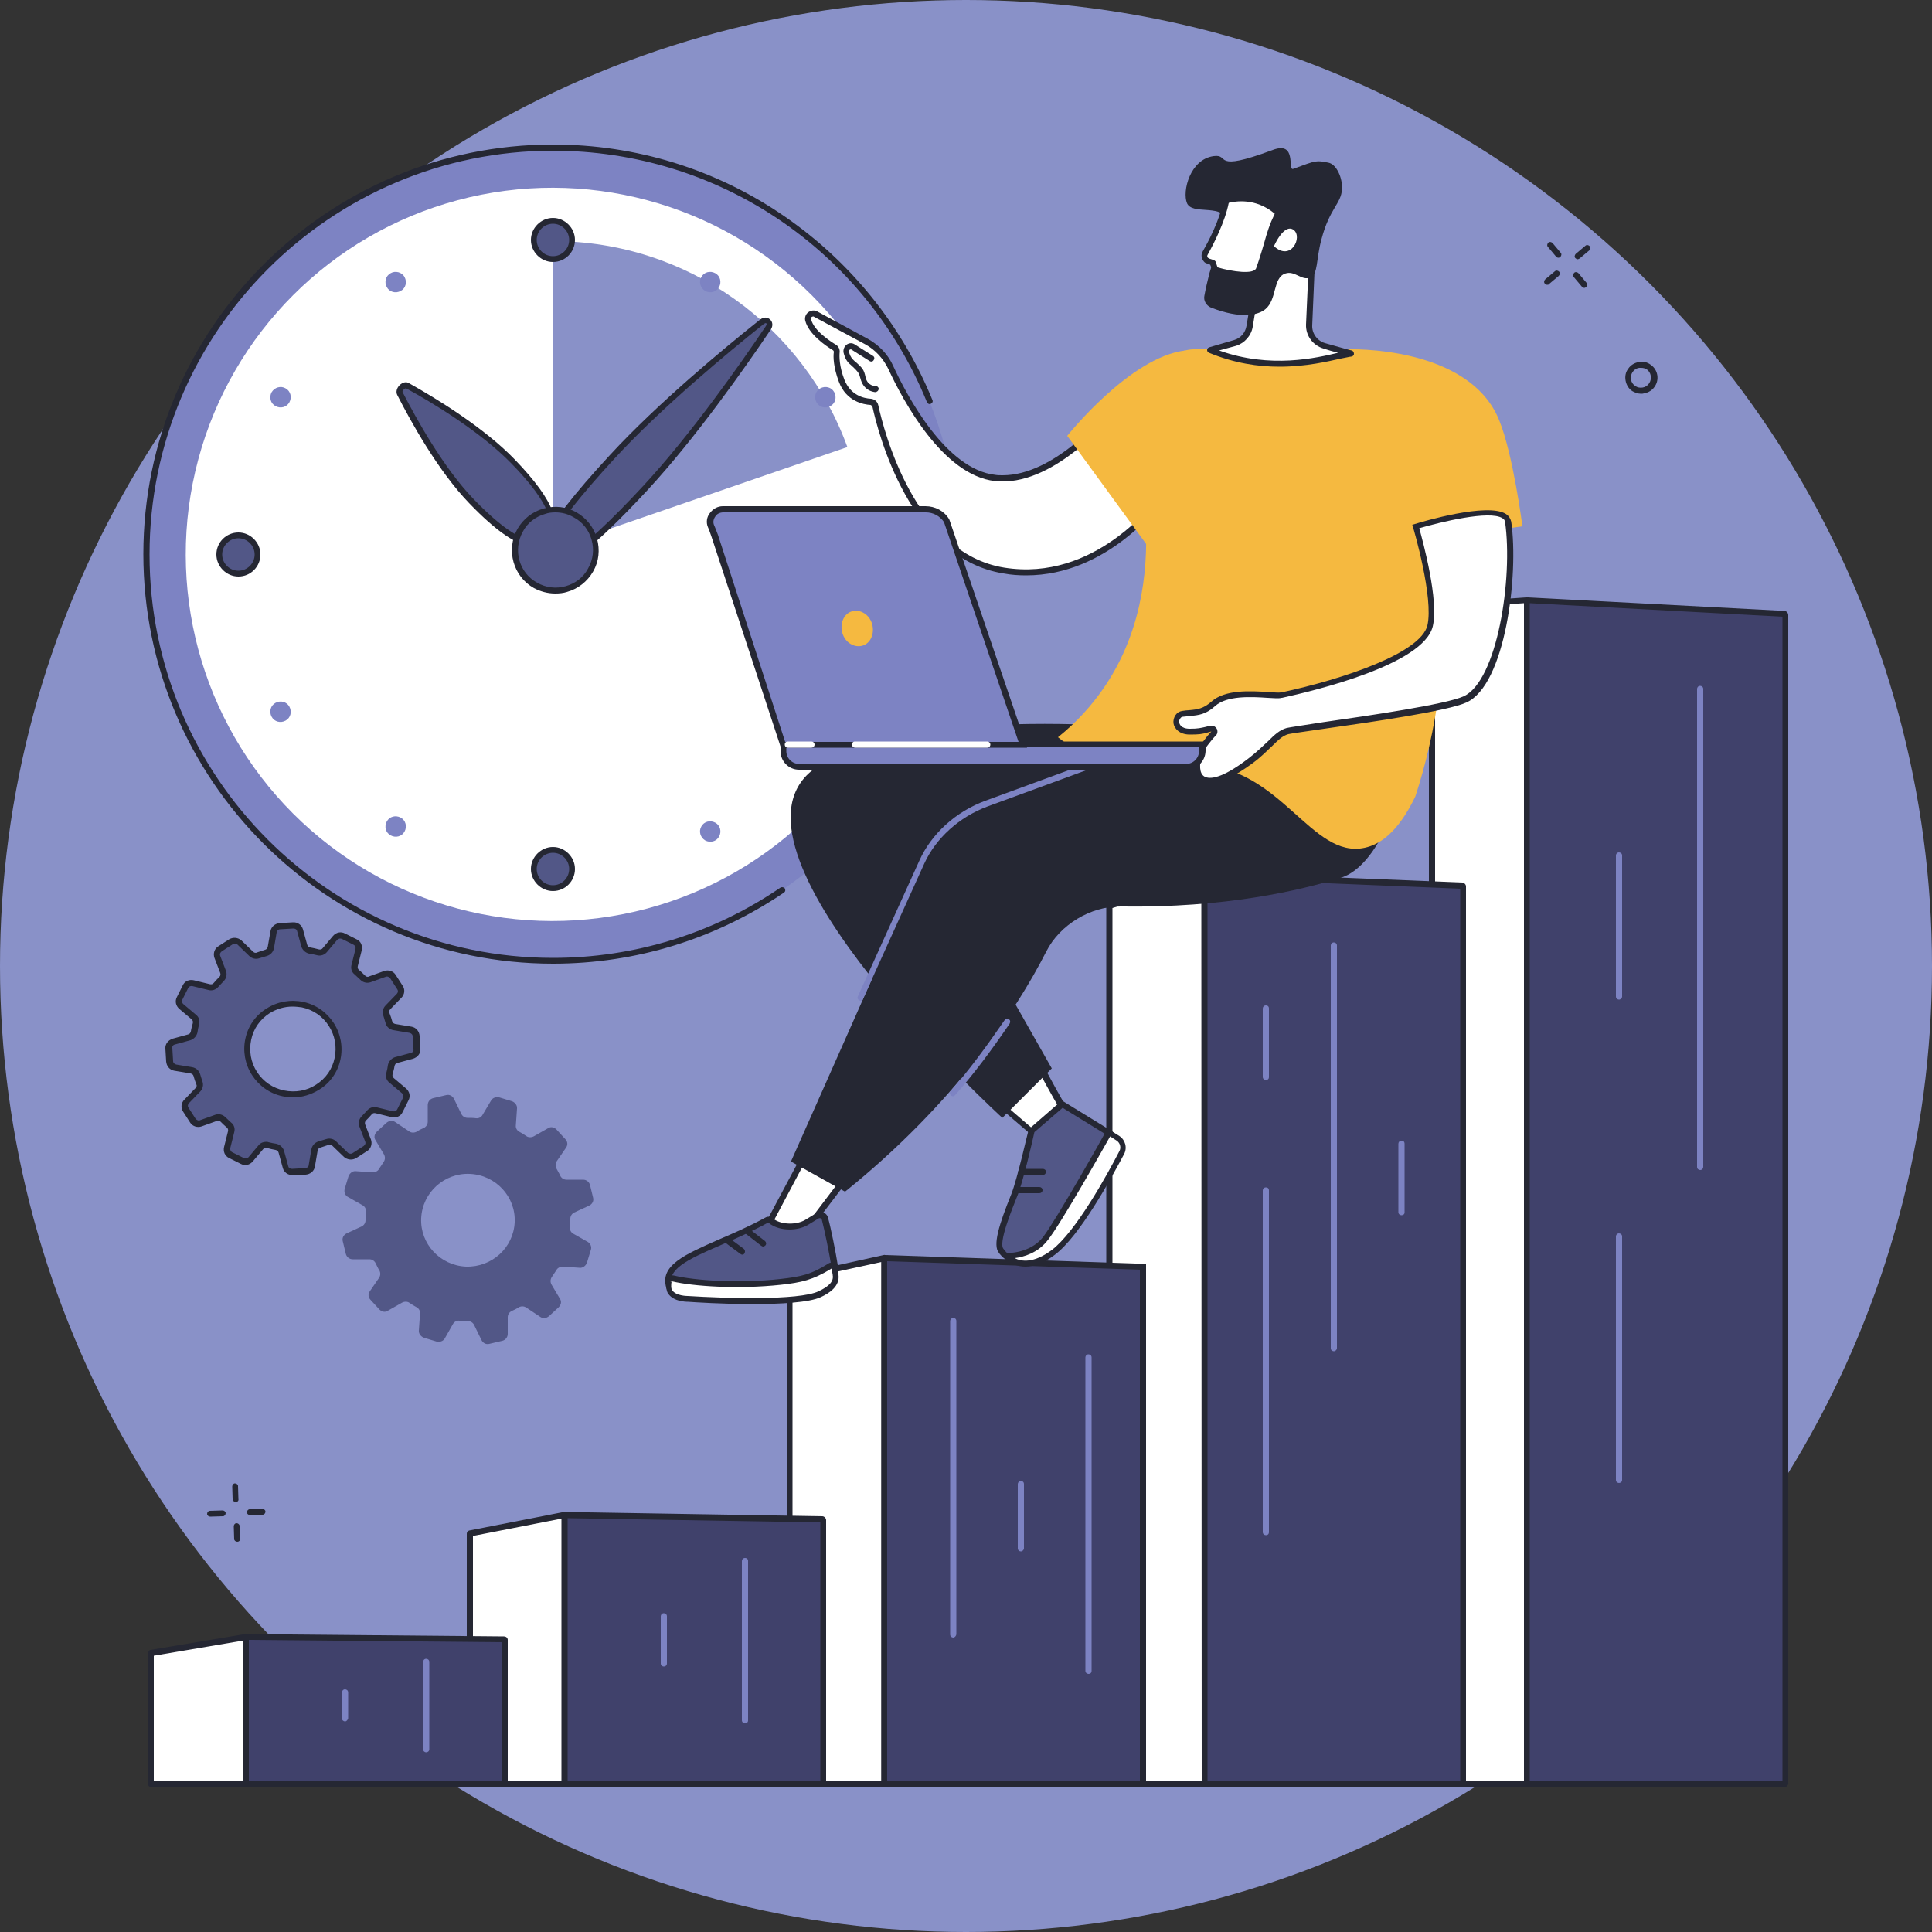
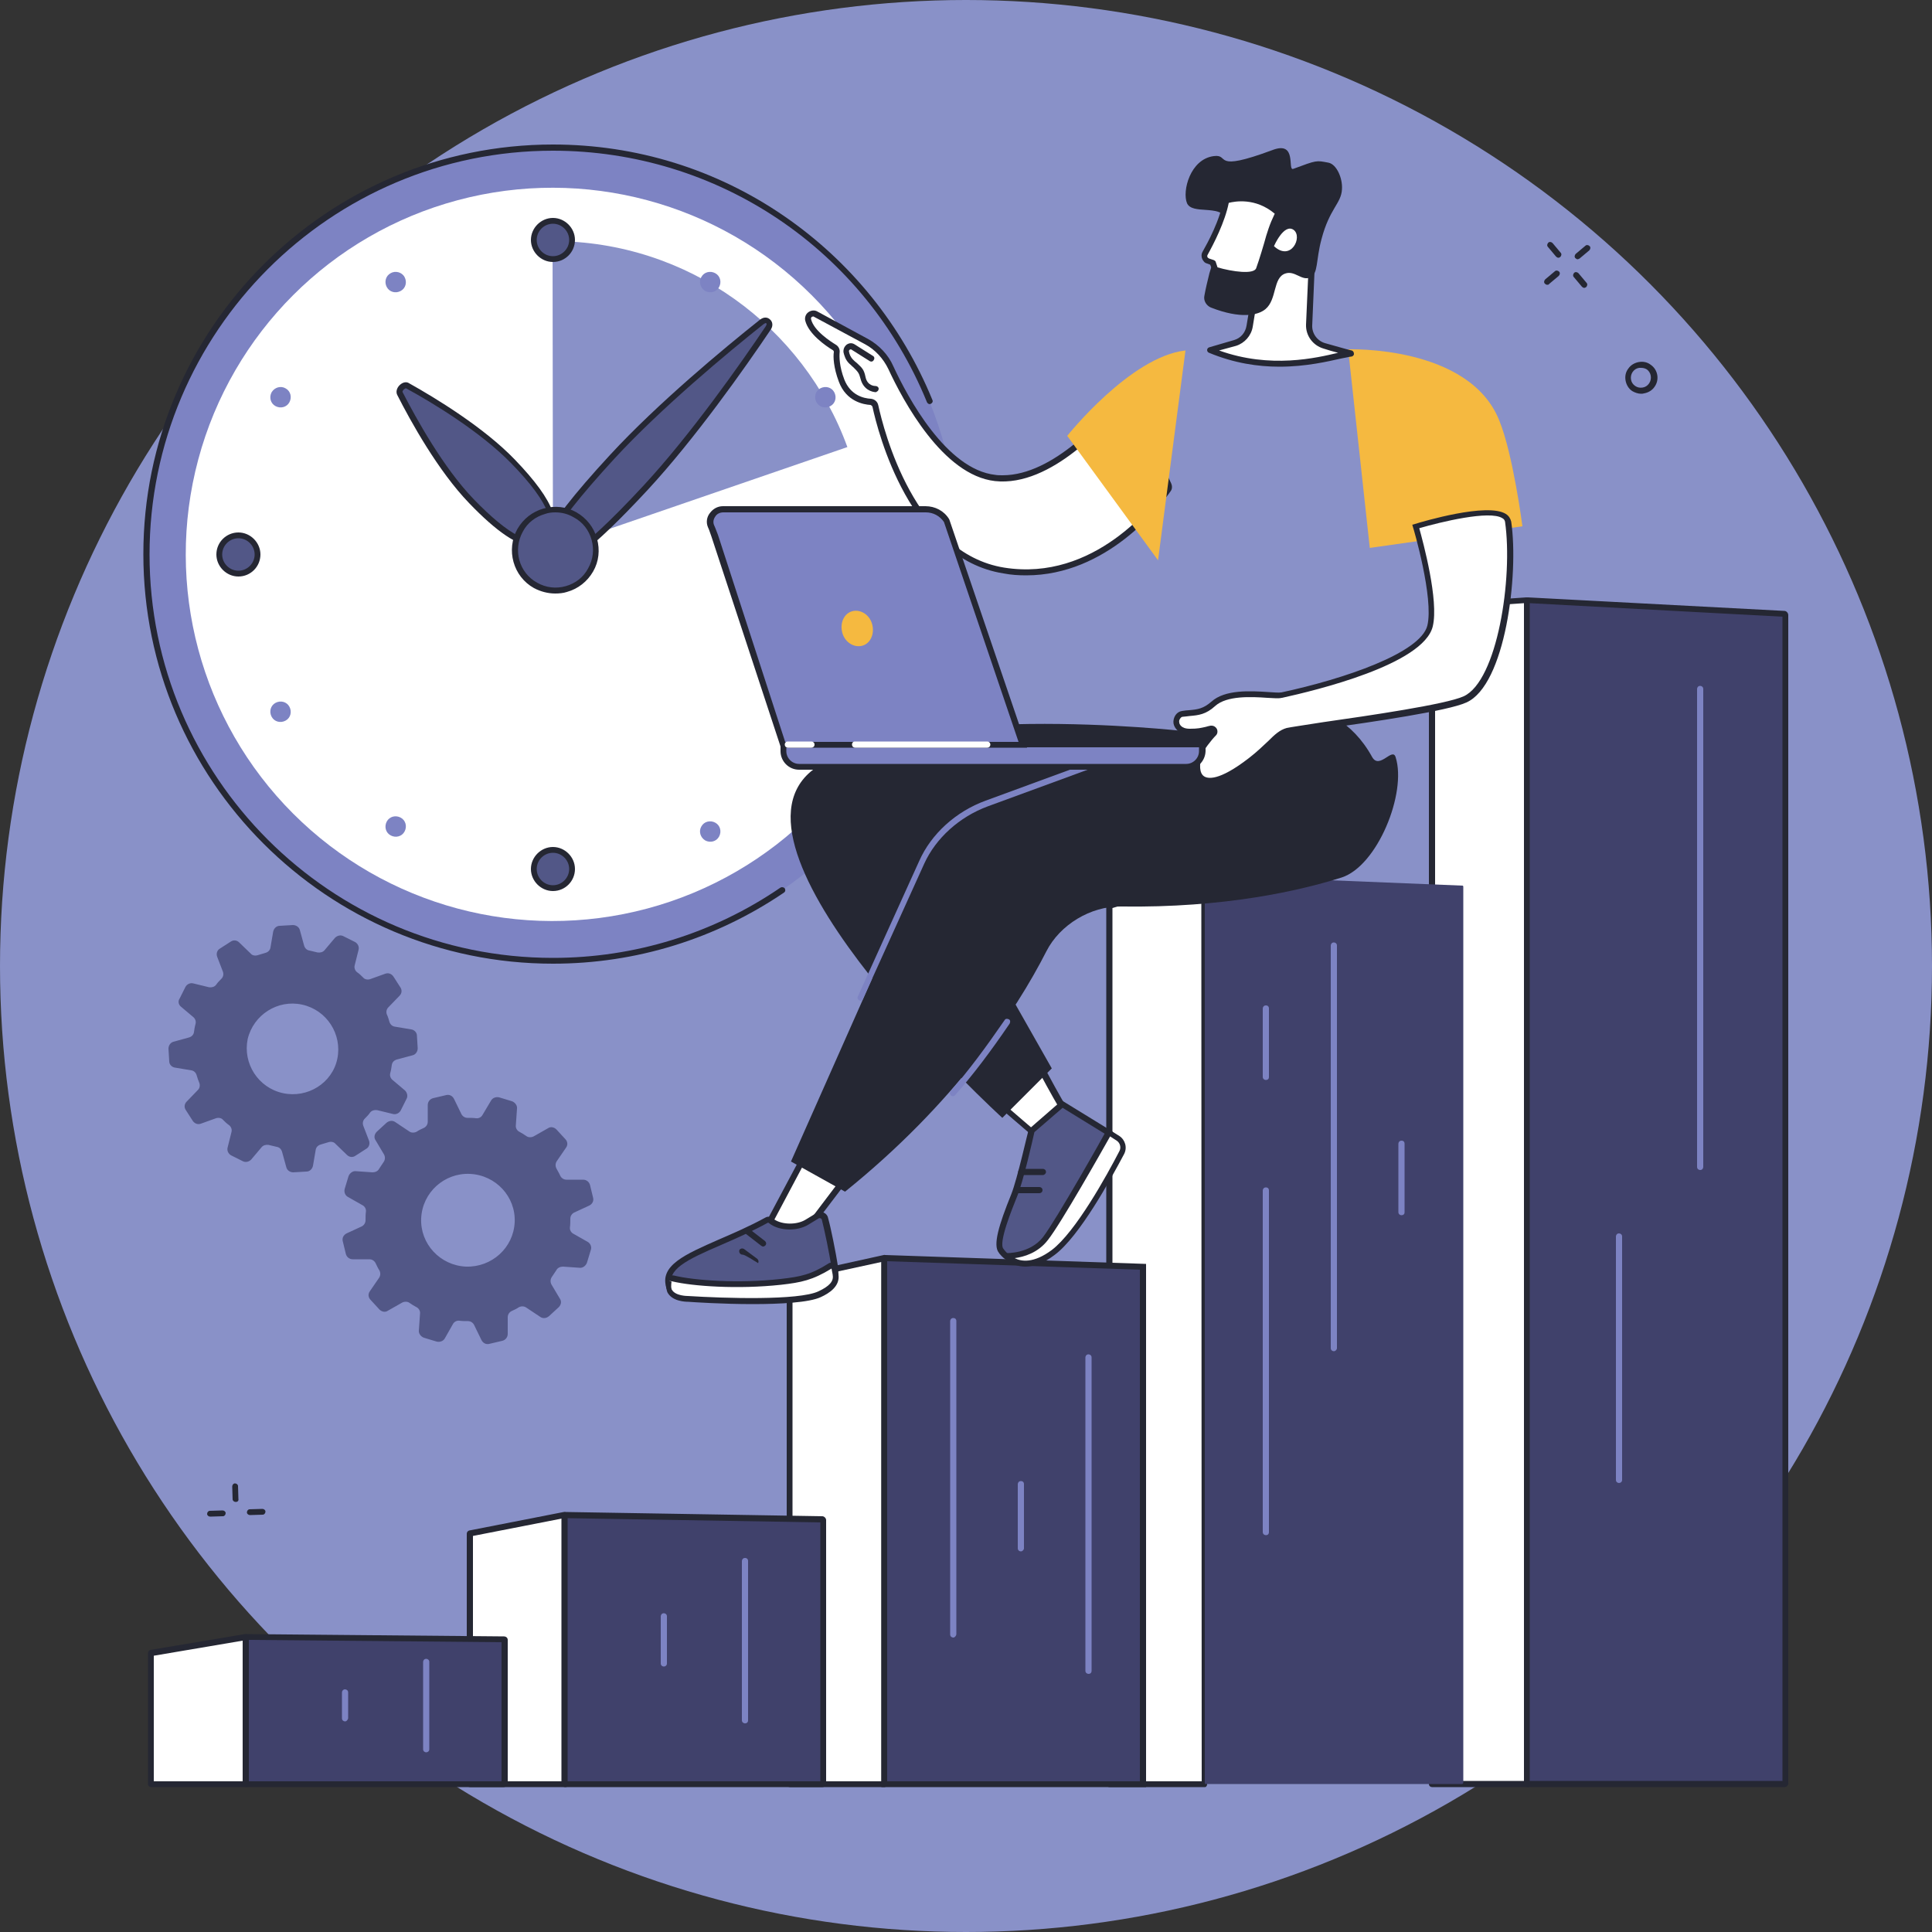
<svg xmlns="http://www.w3.org/2000/svg" version="1.1" x="0px" y="0px" viewBox="0 0 500 500" style="enable-background:new 0 0 500 500;" xml:space="preserve">
  <rect x="0" y="0" width="500" height="500" fill="#333333" stroke="none" />
  <style type="text/css">
	.st0{display:none;}
	.st1{display:inline;fill:#2E2B58;}
	.st2{fill:#8991C8;}
	.st3{fill:#7D83C3;}
	.st4{fill:#252733;}
	.st5{fill:#FFFFFF;}
	.st6{fill:#525787;}
	.st7{fill:#40416B;}
	.st8{fill:#F5B940;}
</style>
  <g id="Layer_2" class="st0">
    <rect class="st1" width="500" height="500" />
  </g>
  <g id="Layer_1">
    <g>
      <circle class="st2" cx="250" cy="250" r="250" />
    </g>
  </g>
  <g id="Layer_3">
    <g>
      <g>
        <ellipse transform="matrix(0.707 -0.707 0.707 0.707 -59.531 143.207)" class="st3" cx="143.1" cy="143.5" rx="105.2" ry="105.2" />
        <path class="st4" d="M143.1,249.4c-58.4,0-106-47.5-106-106c0-58.4,47.5-106,106-106c21.5,0,42.2,6.4,59.8,18.5     c17.2,11.8,30.5,28.3,38.4,47.6c0.2,0.4,0,0.8-0.4,1c-0.4,0.2-0.8,0-1-0.4C223.8,64.6,185.8,39,143.1,39     C85.5,39,38.7,85.9,38.7,143.5s46.8,104.4,104.4,104.4c21.1,0,41.5-6.3,58.9-18.2c0.4-0.2,0.8-0.1,1.1,0.2     c0.2,0.4,0.2,0.8-0.2,1.1C185.2,243,164.6,249.4,143.1,249.4z" />
        <ellipse transform="matrix(0.707 -0.707 0.707 0.707 -59.595 143.121)" class="st5" cx="143" cy="143.5" rx="94.9" ry="94.9" />
        <path class="st4" d="M218.4,195c-0.1,0-0.3,0-0.4-0.1c-0.4-0.2-0.4-0.7-0.2-1.1c2.7-4,5.1-8.3,7.2-12.7c0.2-0.4,0.6-0.6,1-0.4     c0.4,0.2,0.6,0.6,0.4,1c-2.1,4.5-4.5,8.8-7.3,12.9C218.9,194.9,218.7,195,218.4,195z" />
        <path class="st2" d="M219.3,115.7c-11.3-31.1-41.2-53.3-76.2-53.3c0,0-0.1,0-0.1,0l0.1,79.5L219.3,115.7z" />
        <g>
          <g>
            <ellipse transform="matrix(0.23 -0.973 0.973 0.23 49.815 187.08)" class="st6" cx="143.1" cy="62.1" rx="4.9" ry="4.9" />
            <path class="st4" d="M143.1,67.8c-3.1,0-5.7-2.6-5.7-5.7c0-3.1,2.6-5.7,5.7-5.7s5.7,2.6,5.7,5.7       C148.8,65.2,146.3,67.8,143.1,67.8z M143.1,57.9c-2.3,0-4.2,1.9-4.2,4.2c0,2.3,1.9,4.2,4.2,4.2c2.3,0,4.2-1.9,4.2-4.2       C147.3,59.8,145.4,57.9,143.1,57.9z" />
          </g>
          <g>
            <circle class="st6" cx="143.1" cy="224.9" r="4.9" />
            <path class="st4" d="M143.1,230.6c-3.1,0-5.7-2.6-5.7-5.7c0-3.1,2.6-5.7,5.7-5.7s5.7,2.6,5.7,5.7       C148.8,228,146.3,230.6,143.1,230.6z M143.1,220.7c-2.3,0-4.2,1.9-4.2,4.2c0,2.3,1.9,4.2,4.2,4.2c2.3,0,4.2-1.9,4.2-4.2       C147.3,222.6,145.4,220.7,143.1,220.7z" />
          </g>
          <g>
            <ellipse transform="matrix(0.16 -0.987 0.987 0.16 -89.79 181.392)" class="st6" cx="61.7" cy="143.5" rx="4.9" ry="4.9" />
            <path class="st4" d="M61.7,149.2c-3.1,0-5.7-2.6-5.7-5.7c0-3.2,2.6-5.7,5.7-5.7c3.1,0,5.7,2.6,5.7,5.7       C67.4,146.6,64.9,149.2,61.7,149.2z M61.7,139.3c-2.3,0-4.2,1.9-4.2,4.2c0,2.3,1.9,4.2,4.2,4.2c2.3,0,4.2-1.9,4.2-4.2       C65.9,141.2,64,139.3,61.7,139.3z" />
          </g>
          <g>
            <ellipse transform="matrix(0.16 -0.987 0.987 0.16 46.925 342.081)" class="st6" cx="224.5" cy="143.5" rx="4.9" ry="4.9" />
            <path class="st4" d="M224.5,149.2c-3.1,0-5.7-2.6-5.7-5.7c0-3.2,2.6-5.7,5.7-5.7c3.1,0,5.7,2.6,5.7,5.7       C230.2,146.6,227.6,149.2,224.5,149.2z M224.5,139.3c-2.3,0-4.2,1.9-4.2,4.2c0,2.3,1.9,4.2,4.2,4.2c2.3,0,4.2-1.9,4.2-4.2       C228.7,141.2,226.8,139.3,224.5,139.3z" />
          </g>
        </g>
        <g>
          <path class="st3" d="M104.7,71.7c0.7,1.3,0.3,2.9-1,3.6c-1.3,0.7-2.9,0.3-3.6-1c-0.7-1.3-0.3-2.9,1-3.6      C102.3,70,104,70.4,104.7,71.7z" />
          <path class="st3" d="M71.3,181.9c1.3-0.7,2.9-0.3,3.6,1c0.7,1.3,0.3,2.9-1,3.6c-1.3,0.7-2.9,0.3-3.6-1S70,182.6,71.3,181.9z" />
          <path class="st3" d="M212.3,100.5c1.3-0.7,2.9-0.3,3.6,1c0.7,1.3,0.3,2.9-1,3.6c-1.3,0.7-2.9,0.3-3.6-1      C210.6,102.8,211,101.2,212.3,100.5z" />
          <path class="st3" d="M73.9,100.5c1.3,0.7,1.7,2.3,1,3.6c-0.7,1.3-2.3,1.7-3.6,1c-1.3-0.7-1.7-2.3-1-3.6      C71.1,100.2,72.7,99.8,73.9,100.5z" />
          <path class="st3" d="M214.9,181.9c1.3,0.7,1.7,2.3,1,3.6c-0.7,1.3-2.3,1.7-3.6,1c-1.3-0.7-1.7-2.3-1-3.6      C212,181.6,213.6,181.2,214.9,181.9z" />
          <path class="st3" d="M100.1,212.6c0.7-1.3,2.3-1.7,3.6-1c1.3,0.7,1.7,2.3,1,3.6c-0.7,1.3-2.3,1.7-3.6,1S99.4,213.9,100.1,212.6z      " />
          <path class="st3" d="M181.5,71.7c0.7-1.3,2.3-1.7,3.6-1c1.3,0.7,1.7,2.3,1,3.6s-2.3,1.7-3.6,1C181.2,74.5,180.8,72.9,181.5,71.7      z" />
          <path class="st3" d="M181.5,213.9c0.7-1.3,2.3-1.7,3.6-1c1.3,0.7,1.7,2.3,1,3.6s-2.3,1.7-3.6,1      C181.2,216.7,180.8,215.1,181.5,213.9z" />
        </g>
        <g>
          <path class="st6" d="M167.2,126c-17.1,18.5-23.8,21.8-26.2,19.6c-2.4-2.2,0.4-9.1,17.5-27.6c12.2-13.2,29.6-27.6,38.6-34.8      c1.4-1.1,2.7,0.1,1.7,1.6C192.4,94.3,179.5,112.8,167.2,126z" />
          <path class="st4" d="M142.7,147.1c-1,0-1.6-0.4-2.2-0.8c-2.3-2.1-2.3-7.3,17.5-28.7c12.2-13.2,29.4-27.5,38.6-34.8      c1.1-0.9,2.1-0.7,2.7-0.1c0.6,0.5,0.9,1.6,0.1,2.7c-6.6,9.8-19.5,28.1-31.7,41.3l-0.6-0.5l0.6,0.5      C152.5,143.1,146,147.1,142.7,147.1z M198.2,83.6c-0.1,0-0.3,0.1-0.6,0.3c-9.2,7.3-26.4,21.6-38.5,34.7      c-18.5,20.1-19,25.2-17.5,26.5c1.4,1.3,6.5,0.5,25.1-19.6c12.1-13.1,25-31.4,31.5-41.1c0.2-0.4,0.3-0.6,0.1-0.7      C198.3,83.6,198.3,83.6,198.2,83.6z" />
        </g>
        <g>
          <path class="st6" d="M132.6,119.3c11.1,11.5,11.8,17.1,8.8,19.9c-3,2.9-8.5,2-19.6-9.6c-7.9-8.2-15.1-21.2-18.5-27.8      c-0.5-1,1.1-2.6,2.1-2C112.1,103.5,124.7,111.1,132.6,119.3z" />
          <path class="st4" d="M138.1,141.4c-4,0-9.5-3.7-16.7-11.2c-8-8.3-15.1-21.1-18.6-28c-0.4-0.8-0.1-1.8,0.6-2.5      c0.8-0.8,1.8-1,2.5-0.5c6.8,3.8,19.3,11.4,27.3,19.7c5.3,5.5,8.5,9.9,9.8,13.5c1.2,3.2,0.8,5.7-1.1,7.5      C140.9,140.9,139.6,141.4,138.1,141.4z M105.1,100.5c-0.2,0-0.4,0.1-0.6,0.3c-0.3,0.3-0.4,0.6-0.3,0.7      c3.5,6.8,10.5,19.5,18.4,27.7c9.1,9.4,15.3,12.6,18.5,9.5c1.4-1.4,1.6-3.3,0.7-5.9c-1.2-3.3-4.4-7.7-9.5-12.9      C124.3,111.7,111.9,104.2,105.1,100.5C105.1,100.5,105.1,100.5,105.1,100.5z" />
        </g>
        <g>
          <ellipse transform="matrix(0.4 -0.917 0.917 0.4 -44.21 217.172)" class="st6" cx="143.7" cy="142.3" rx="10.5" ry="10.5" />
          <path class="st4" d="M143.7,153.6c-1.9,0-3.8-0.5-5.5-1.4c-5.4-3-7.3-9.9-4.3-15.3c1.5-2.6,3.9-4.5,6.8-5.3      c2.9-0.8,5.9-0.5,8.5,1c2.6,1.5,4.5,3.9,5.3,6.8c0.8,2.9,0.5,5.9-1,8.5c-1.5,2.6-3.9,4.5-6.8,5.3      C145.8,153.5,144.7,153.6,143.7,153.6z M143.7,132.6c-0.9,0-1.8,0.1-2.6,0.4c-2.5,0.7-4.6,2.3-5.8,4.6c-2.6,4.7-1,10.6,3.7,13.2      c2.3,1.3,4.9,1.6,7.4,0.9c2.5-0.7,4.6-2.3,5.8-4.6c1.3-2.3,1.6-4.9,0.9-7.4c-0.7-2.5-2.3-4.6-4.6-5.8l0,0      C147,133,145.4,132.6,143.7,132.6z" />
        </g>
      </g>
      <g>
        <g>
          <g>
            <polygon class="st5" points="395.4,461.7 370.6,461.7 370.6,157.1 395.2,155.3      " />
            <path class="st4" d="M395.4,462.5h-24.8c-0.4,0-0.8-0.3-0.8-0.8V157.1c0-0.4,0.3-0.7,0.7-0.8l24.5-1.7c0.2,0,0.4,0.1,0.6,0.2       c0.2,0.1,0.2,0.3,0.2,0.6l0.2,306.4c0,0.2-0.1,0.4-0.2,0.5C395.8,462.4,395.6,462.5,395.4,462.5z M371.4,460.9h23.2l-0.2-304.8       l-23,1.6V460.9z" />
          </g>
          <g>
            <path class="st7" d="M461.8,461.7h-66.4c-0.1,0-0.2-0.2-0.2-0.3V155.7c0-0.2,0.1-0.4,0.3-0.3l66.4,3.5c0.1,0,0.2,0.2,0.2,0.3       v302.1C462.1,461.5,462,461.7,461.8,461.7z" />
            <path class="st4" d="M461.8,462.5h-66.4c-0.6,0-1-0.5-1-1.1V155.7c0-0.3,0.1-0.6,0.3-0.8c0.2-0.2,0.5-0.3,0.7-0.3l66.4,3.5       c0.5,0,1,0.5,1,1.1v302.1C462.9,462,462.4,462.5,461.8,462.5z M395.9,460.9h65.4V159.6l-65.4-3.5V460.9z" />
          </g>
          <g>
            <path class="st3" d="M440,302.8c-0.4,0-0.8-0.3-0.8-0.8V178.3c0-0.4,0.3-0.8,0.8-0.8c0.4,0,0.8,0.3,0.8,0.8V302       C440.8,302.4,440.5,302.8,440,302.8z" />
-             <path class="st3" d="M419,258.7c-0.4,0-0.8-0.3-0.8-0.8v-36.5c0-0.4,0.3-0.8,0.8-0.8c0.4,0,0.8,0.3,0.8,0.8v36.5       C419.8,258.3,419.4,258.7,419,258.7z" />
            <path class="st3" d="M419,383.8c-0.4,0-0.8-0.3-0.8-0.8v-63c0-0.4,0.3-0.8,0.8-0.8c0.4,0,0.8,0.3,0.8,0.8v63       C419.8,383.5,419.4,383.8,419,383.8z" />
          </g>
        </g>
        <g>
          <g>
            <g>
              <polygon class="st5" points="311.8,461.7 287.2,461.7 287.2,234.3 311.7,226.6       " />
              <path class="st4" d="M311.8,462.5h-24.7c-0.4,0-0.8-0.3-0.8-0.8V234.3c0-0.3,0.2-0.6,0.5-0.7l24.5-7.7c0.2-0.1,0.5,0,0.7,0.1        c0.2,0.1,0.3,0.4,0.3,0.6l0.1,235.2c0,0.2-0.1,0.4-0.2,0.5C312.2,462.4,312,462.5,311.8,462.5z M287.9,461h23.1l-0.1-233.3        l-23,7.3V461z" />
            </g>
            <g>
              <path class="st7" d="M378.4,461.7H312c-0.1,0-0.2-0.1-0.2-0.3V226.8c0-0.2,0.1-0.3,0.3-0.3l66.4,2.7c0.1,0,0.2,0.1,0.2,0.3        v231.9C378.6,461.6,378.5,461.7,378.4,461.7z" />
-               <path class="st4" d="M378.4,462.5H312c-0.6,0-1-0.5-1-1V226.8c0-0.3,0.1-0.6,0.3-0.8c0.2-0.2,0.5-0.3,0.7-0.3l66.4,2.7        c0.5,0,1,0.5,1,1v231.9C379.4,462,379,462.5,378.4,462.5z M312.5,461h65.4V230l-65.4-2.7V461z" />
            </g>
          </g>
          <g>
            <path class="st3" d="M345.2,349.7c-0.4,0-0.8-0.3-0.8-0.8V244.7c0-0.4,0.3-0.8,0.8-0.8c0.4,0,0.8,0.3,0.8,0.8v104.2       C346,349.3,345.6,349.7,345.2,349.7z" />
            <path class="st3" d="M327.6,279.5c-0.4,0-0.8-0.3-0.8-0.8V261c0-0.4,0.3-0.8,0.8-0.8s0.8,0.3,0.8,0.8v17.8       C328.4,279.2,328.1,279.5,327.6,279.5z" />
            <path class="st3" d="M327.6,397.3c-0.4,0-0.8-0.3-0.8-0.8v-88.4c0-0.4,0.3-0.8,0.8-0.8s0.8,0.3,0.8,0.8v88.4       C328.4,397,328.1,397.3,327.6,397.3z" />
            <path class="st3" d="M362.7,314.5c-0.4,0-0.8-0.3-0.8-0.8V296c0-0.4,0.3-0.8,0.8-0.8s0.8,0.3,0.8,0.8v17.8       C363.5,314.2,363.2,314.5,362.7,314.5z" />
          </g>
        </g>
        <g>
          <g>
            <g>
              <polygon class="st5" points="228.9,461.7 204.3,461.7 204.3,331 228.9,325.6       " />
              <path class="st4" d="M228.9,462.5h-24.5c-0.4,0-0.8-0.3-0.8-0.8V331c0-0.4,0.3-0.7,0.6-0.8l24.5-5.4c0.2-0.1,0.5,0,0.6,0.2        c0.2,0.1,0.3,0.4,0.3,0.6v136.1C229.6,462.2,229.3,462.5,228.9,462.5z M205.1,461h23V326.6l-23,5V461z" />
            </g>
            <g>
              <path class="st7" d="M295.8,461.7h-66.9V325.9c0-0.2,0.1-0.3,0.3-0.3l66.7,2.2V461.7z" />
              <path class="st4" d="M296.6,462.5h-68.5V325.9c0-0.3,0.1-0.6,0.3-0.8c0.2-0.2,0.5-0.3,0.8-0.3l67.4,2.3V462.5z M229.6,461H295        V328.6l-65.4-2.2V461z" />
            </g>
          </g>
          <g>
            <path class="st3" d="M246.7,423.8c-0.4,0-0.8-0.3-0.8-0.8v-81.1c0-0.4,0.3-0.8,0.8-0.8s0.8,0.3,0.8,0.8V423       C247.4,423.4,247.1,423.8,246.7,423.8z" />
            <path class="st3" d="M281.7,433.2c-0.4,0-0.8-0.3-0.8-0.8v-81.1c0-0.4,0.3-0.8,0.8-0.8c0.4,0,0.8,0.3,0.8,0.8v81.1       C282.5,432.9,282.2,433.2,281.7,433.2z" />
            <path class="st3" d="M264.2,401.5c-0.4,0-0.8-0.3-0.8-0.8v-16.6c0-0.4,0.3-0.8,0.8-0.8s0.8,0.3,0.8,0.8v16.6       C265,401.1,264.6,401.5,264.2,401.5z" />
          </g>
        </g>
        <g>
          <g>
            <g>
              <polygon class="st5" points="146.4,461.7 121.6,461.7 121.6,396.9 146.1,392.1       " />
              <path class="st4" d="M146.4,462.5h-24.8c-0.4,0-0.8-0.3-0.8-0.8v-64.8c0-0.4,0.3-0.7,0.6-0.8l24.5-4.8c0.2,0,0.5,0,0.6,0.2        c0.2,0.1,0.3,0.4,0.3,0.6l0.2,69.7c0,0.2-0.1,0.4-0.2,0.5C146.8,462.4,146.6,462.5,146.4,462.5z M122.4,461h23.2l-0.2-68        l-23,4.5V461z" />
            </g>
            <g>
              <path class="st7" d="M212.8,461.7h-66.5c-0.1,0-0.2-0.1-0.2-0.2v-69.2c0-0.1,0.1-0.2,0.2-0.2l66.5,1.1c0.1,0,0.2,0.1,0.2,0.2        v68.1C213.1,461.6,213,461.7,212.8,461.7z" />
              <path class="st4" d="M212.8,462.5h-66.5c-0.6,0-1-0.4-1-1v-69.2c0-0.3,0.1-0.5,0.3-0.7c0.2-0.2,0.5-0.3,0.7-0.3l66.5,1.1        c0.5,0,1,0.5,1,1v68.1C213.8,462.1,213.4,462.5,212.8,462.5z M146.9,461h65.4v-67l-65.4-1.1V461z" />
            </g>
          </g>
          <g>
            <path class="st3" d="M192.8,446c-0.4,0-0.8-0.3-0.8-0.8V404c0-0.4,0.3-0.8,0.8-0.8s0.8,0.3,0.8,0.8v41.2       C193.6,445.7,193.3,446,192.8,446z" />
            <path class="st3" d="M171.8,431.3c-0.4,0-0.8-0.3-0.8-0.8v-12.2c0-0.4,0.3-0.8,0.8-0.8c0.4,0,0.8,0.3,0.8,0.8v12.2       C172.6,431,172.2,431.3,171.8,431.3z" />
          </g>
        </g>
        <g>
          <g>
            <g>
              <polygon class="st5" points="63.8,461.7 39.1,461.7 39.1,427.8 63.6,423.6       " />
              <path class="st4" d="M63.8,462.5H39.1c-0.4,0-0.8-0.3-0.8-0.8v-33.9c0-0.4,0.3-0.7,0.6-0.8l24.5-4.1c0.2,0,0.4,0,0.6,0.2        c0.2,0.1,0.3,0.4,0.3,0.6l0.2,38.1c0,0.2-0.1,0.4-0.2,0.5C64.2,462.4,64,462.5,63.8,462.5z M39.8,461H63l-0.2-36.4l-23,3.9        V461z" />
            </g>
            <g>
              <path class="st7" d="M130.3,461.7H63.8c-0.1,0-0.2-0.1-0.2-0.1v-37.8c0-0.1,0.1-0.1,0.2-0.1l66.5,0.6c0.1,0,0.2,0.1,0.2,0.1        v37.2C130.5,461.7,130.4,461.7,130.3,461.7z" />
              <path class="st4" d="M130.3,462.5H63.8c-0.6,0-1-0.4-1-0.9v-37.8c0-0.2,0.1-0.4,0.3-0.6c0.2-0.2,0.5-0.3,0.8-0.3l66.5,0.6        c0.6,0,1,0.4,1,0.9v37.2C131.3,462.1,130.9,462.5,130.3,462.5z M64.4,461h65.4v-36l-65.4-0.6V461z" />
            </g>
          </g>
          <g>
            <path class="st3" d="M110.3,453.5c-0.4,0-0.8-0.3-0.8-0.8v-22.6c0-0.4,0.3-0.8,0.8-0.8c0.4,0,0.8,0.3,0.8,0.8v22.6       C111.1,453.2,110.7,453.5,110.3,453.5z" />
            <path class="st3" d="M89.3,445.5c-0.4,0-0.8-0.3-0.8-0.8V438c0-0.4,0.3-0.8,0.8-0.8c0.4,0,0.8,0.3,0.8,0.8v6.7       C90,445.1,89.7,445.5,89.3,445.5z" />
          </g>
        </g>
      </g>
      <g>
        <g>
          <g>
            <g>
              <path class="st5" d="M277.4,290.2c-1.4-1-12.2-21.5-12.2-21.5l-12.1,12.3L273,298L277.4,290.2z" />
              <path class="st4" d="M273,298.7c-0.2,0-0.4-0.1-0.5-0.2l-19.9-17.1c-0.2-0.1-0.3-0.3-0.3-0.6c0-0.2,0.1-0.4,0.2-0.6l12.1-12.3        c0.2-0.2,0.4-0.3,0.7-0.2c0.2,0,0.5,0.2,0.6,0.4c4.1,7.7,10.9,20.4,12,21.3c0.3,0.2,0.4,0.7,0.2,1l-4.5,7.8        c-0.1,0.2-0.3,0.3-0.5,0.4C273,298.7,273,298.7,273,298.7z M254.2,280.9l18.5,15.9l3.7-6.5c-2.2-2.8-8.7-15.2-11.5-20.3        L254.2,280.9z" />
            </g>
            <g>
              <polygon class="st5" points="220.9,302 207,320.4 198,318.4 210.1,295.7       " />
              <path class="st4" d="M207,321.2c-0.1,0-0.1,0-0.2,0l-9-2c-0.2-0.1-0.4-0.2-0.5-0.4c-0.1-0.2-0.1-0.5,0-0.7l12.1-22.7        c0.1-0.2,0.3-0.3,0.5-0.4c0.2-0.1,0.4,0,0.6,0.1l10.8,6.4c0.2,0.1,0.3,0.3,0.4,0.5c0,0.2,0,0.4-0.1,0.6l-14,18.4        C207.5,321.1,207.2,321.2,207,321.2z M199.2,317.9l7.5,1.7l13.1-17.3l-9.4-5.5L199.2,317.9z" />
            </g>
            <path class="st4" d="M306.3,189.2c0,0-74.2-8.4-96.5,10.5c-25.2,21.4,49.6,89.6,49.6,89.6l12.8-12.8l-26.6-46.9l68.8-19.5       L306.3,189.2z" />
            <path class="st4" d="M347.2,227.1c-10.8,3.4-30.2,7.9-57.2,7.5c-7.7-0.1-15.7,4.7-19.2,11.6c-8,15.7-23.8,39.4-52.1,62.2       l-14-7.8l34.4-77.5c3.1-7.1,9-12.6,16.3-15.2l68.2-25c0,0,21.1-5.9,31.5,13c1.9,3.4,5.3-2.7,6.1,0.1       C364.1,205.2,356.5,224.1,347.2,227.1z" />
            <path class="st3" d="M222.7,259c-0.1,0-0.2,0-0.3-0.1c-0.4-0.2-0.6-0.6-0.4-1l15.9-35.1c3.1-7,9.5-12.8,17.2-15.6l32.7-12       c0.4-0.1,0.8,0.1,1,0.5c0.1,0.4-0.1,0.8-0.5,1l-32.7,12c-7.3,2.7-13.4,8.2-16.4,14.8l-15.9,35.1C223.3,258.8,223,259,222.7,259       z" />
            <path class="st3" d="M246.6,283.7c-0.2,0-0.4-0.1-0.5-0.2c-0.3-0.3-0.4-0.8-0.1-1.1c4.6-5.2,9.1-11.3,14-18.4       c0.2-0.4,0.7-0.4,1.1-0.2c0.4,0.2,0.4,0.7,0.2,1.1c-4.9,7.2-9.5,13.3-14.1,18.5C247,283.6,246.8,283.7,246.6,283.7z" />
            <g>
              <g>
                <path class="st6" d="M213.4,315.4c0.6,2.3,2,8.8,2.6,12.6c0.4,2.4-1.2,4.7-3.5,5.4c-6.7,1.8-22.6,1.7-35.9,2.3         c-0.9,0-2.6-0.4-3.3-2.6c-2.5-7.5,11.4-9.8,25.2-17.4c0.3-0.1,0.6-0.1,0.9,0c0.2,0.1,0.4,0.3,0.6,0.4         c2.4,1.5,6.4,1.5,8.8,0.1l2.8-1.7C212.2,314.2,213.2,314.5,213.4,315.4z" />
                <path class="st4" d="M176.4,336.5c-1.4,0-3.2-0.8-3.9-3.1c-2-5.9,4.9-8.8,13.5-12.6c3.7-1.6,7.9-3.4,12.1-5.7         c0.5-0.3,1.2-0.3,1.7,0.1c0.1,0.1,0.3,0.2,0.6,0.4c2.1,1.4,5.8,1.4,8,0.1l2.8-1.7c0.6-0.3,1.2-0.4,1.9-0.2         c0.6,0.2,1.1,0.8,1.2,1.4l0,0c0.7,2.4,2,8.9,2.6,12.7c0.4,2.8-1.4,5.5-4.1,6.2c-5,1.4-15,1.7-25.5,2         c-3.5,0.1-7.1,0.2-10.5,0.4C176.5,336.5,176.5,336.5,176.4,336.5z M198.8,316.4c-4.2,2.3-8.5,4.2-12.2,5.8         c-9.1,3.9-14.1,6.4-12.7,10.7c0.7,2.1,2.3,2.1,2.6,2.1c3.4-0.2,7-0.3,10.5-0.4c10-0.3,20.3-0.6,25.2-1.9c2-0.5,3.3-2.5,3-4.5         c-0.5-3.7-1.9-10.2-2.5-12.5l0,0c0-0.2-0.2-0.3-0.3-0.4c-0.1,0-0.3-0.1-0.5,0l-2.8,1.7c-2.7,1.6-7,1.6-9.6-0.1         C199.2,316.7,199,316.5,198.8,316.4z" />
              </g>
              <g>
                <path class="st5" d="M216.4,329.8c0,0.1,0,0.1,0,0.1c0.4,2.4-2,3.9-4.2,5c-6.6,3.1-33.1,1.3-34.1,1.2c0,0,0,0-0.1,0         c-0.3,0-3.7,0-4.7-2.1c-0.1-0.3-0.2-0.6-0.2-1c-0.1-0.6,0-1.1,0.1-1.7l0,0c0.1-0.4,0.5-0.7,1-0.6c4.9,1.3,16.4,2.2,27.9,0.9         c5.1-0.6,7.8-1.1,12.7-4.1c0.5-0.3,1.1,0,1.2,0.5C216.1,328.7,216.2,329.2,216.4,329.8z" />
                <path class="st4" d="M194.8,337.5c-7.8,0-15.3-0.5-16.7-0.6c-0.7,0-4.2-0.1-5.4-2.5c-0.1-0.3-0.2-0.7-0.3-1.2         c-0.1-0.6,0-1.3,0.1-1.9c0.1-0.4,0.4-0.8,0.7-1c0.4-0.2,0.8-0.3,1.2-0.2c5.3,1.3,16.8,2.1,27.6,0.9c5.2-0.6,7.8-1.1,12.4-4         c0.4-0.3,1-0.3,1.4-0.1c0.5,0.2,0.8,0.6,0.9,1.2l0.3,1.6c0,0.1,0,0.1,0,0.2c0.4,3-2.4,4.8-4.6,5.8         C209.4,337.1,201.9,337.5,194.8,337.5z M178,335.4C178.1,335.4,178.1,335.4,178,335.4c9.5,0.6,28.7,1.2,33.8-1.2         c2.8-1.3,4-2.6,3.7-4.2l0-0.1c0,0,0,0,0,0l-0.3-1.6c0,0,0,0,0,0c-4.9,3-7.8,3.6-13.1,4.2c-11.1,1.2-22.8,0.4-28.2-0.9         l-0.8-0.1l0.7,0.2c-0.1,0.5-0.1,1-0.1,1.4c0.1,0.4,0.1,0.7,0.2,0.7C174.8,335.4,177.9,335.4,178,335.4         C178,335.4,178,335.4,178,335.4z" />
              </g>
              <path class="st4" d="M197.5,322.6c-0.2,0-0.3-0.1-0.5-0.2l-4-3.1c-0.3-0.3-0.4-0.7-0.1-1.1c0.3-0.3,0.7-0.4,1.1-0.1l4,3.1        c0.3,0.3,0.4,0.7,0.1,1.1C197.9,322.5,197.7,322.6,197.5,322.6z" />
-               <path class="st4" d="M192.1,324.7c-0.2,0-0.3-0.1-0.5-0.2l-3.5-2.6c-0.3-0.3-0.4-0.7-0.2-1.1c0.3-0.3,0.7-0.4,1.1-0.2l3.5,2.6        c0.3,0.3,0.4,0.7,0.2,1.1C192.6,324.6,192.3,324.7,192.1,324.7z" />
+               <path class="st4" d="M192.1,324.7c-0.2,0-0.3-0.1-0.5-0.2c-0.3-0.3-0.4-0.7-0.2-1.1c0.3-0.3,0.7-0.4,1.1-0.2l3.5,2.6        c0.3,0.3,0.4,0.7,0.2,1.1C192.6,324.6,192.3,324.7,192.1,324.7z" />
            </g>
            <g>
              <g>
                <path class="st6" d="M267,292.6l7.9-6.9l12.2,7.5c1.8,1.1,2.6,3.6,1.7,5.6c-1.2,2.6-3.1,6.1-5.8,9.4         c-5.1,6.3-7.7,16.4-15.1,17.1c-7.4,0.7-7.2,0.2-8.8-1.6c-1.6-1.8,1.4-9.3,3.4-14.3C264.1,305.3,267,292.6,267,292.6z" />
                <path class="st4" d="M263.1,326.4c-2.5,0-3.2-0.5-4.3-1.8c-0.1-0.1-0.2-0.2-0.3-0.4c-1.6-1.9,0-7.2,3.2-15.1         c1.6-4,4.4-16.6,4.5-16.7l0.1-0.2l8.5-7.4l12.7,7.8c2.1,1.3,3,4.3,2,6.6c-1.1,2.5-3.1,6.2-5.9,9.6c-1.6,1.9-2.9,4.3-4.2,6.6         c-2.9,5.1-5.9,10.3-11.4,10.8C265.8,326.3,264.3,326.4,263.1,326.4z M267.7,293c-0.4,1.8-2.9,12.9-4.5,16.7         c-1.2,3-4.9,12-3.5,13.5c0.1,0.1,0.2,0.3,0.3,0.4c1.1,1.3,1.3,1.6,7.8,1c4.7-0.4,7.4-5.1,10.2-10c1.3-2.3,2.7-4.7,4.4-6.8         c2.7-3.3,4.6-6.9,5.7-9.3c0.7-1.6,0.1-3.7-1.4-4.6l-11.7-7.2L267.7,293z" />
              </g>
              <path class="st4" d="M269.9,304.1h-5.6c-0.4,0-0.8-0.3-0.8-0.8c0-0.4,0.3-0.8,0.8-0.8h5.6c0.4,0,0.8,0.3,0.8,0.8        C270.7,303.7,270.3,304.1,269.9,304.1z" />
              <path class="st4" d="M269,308.8h-5.6c-0.4,0-0.8-0.3-0.8-0.8c0-0.4,0.3-0.8,0.8-0.8h5.6c0.4,0,0.8,0.3,0.8,0.8        C269.8,308.5,269.4,308.8,269,308.8z" />
              <g>
                <path class="st5" d="M260.4,325c0,0,6.4,0.3,10.1-4.4c3.7-4.8,16.4-27.5,16.4-27.5l2.4,1.5c1.2,0.8,1.6,2.4,1,3.7         c-3,5.8-11.4,21.1-17.7,25.8C264.7,330.1,260.4,325,260.4,325z" />
                <path class="st4" d="M265.4,327.8c-3.6,0-5.5-2.3-5.6-2.3c-0.2-0.2-0.2-0.6-0.1-0.8c0.1-0.3,0.4-0.4,0.7-0.4         c0.1,0,6.1,0.2,9.5-4.1c3.6-4.7,16.2-27.1,16.3-27.4c0.1-0.2,0.3-0.3,0.5-0.4c0.2-0.1,0.4,0,0.6,0.1l2.4,1.5         c1.5,1,2.1,3,1.2,4.7c-3.3,6.2-11.5,21.3-18,26.1C270,327,267.4,327.8,265.4,327.8z M262.6,325.6c1.7,0.9,4.9,1.4,9.6-2.1         c6.2-4.7,14.3-19.4,17.5-25.6c0.5-0.9,0.2-2.1-0.7-2.7l-1.7-1.1c-2.2,3.9-12.7,22.5-16.1,26.8         C268.6,324.3,264.9,325.3,262.6,325.6z" />
              </g>
            </g>
          </g>
          <g>
            <g>
              <g>
                <path class="st5" d="M211.1,81.3l13.1,7.1c2.8,1.5,5,3.9,6.3,6.7c4,8.6,14,27.1,27,28.5c14.2,1.6,28.2-14.5,32.5-19.9         c0.6-0.8,1.9-0.6,2.3,0.3l10,21.4c0.2,0.4,0.2,1-0.1,1.4c-2.8,4-18.6,24.6-42.4,20.9c-23.7-3.7-31.9-36.2-33.2-42.6         c-0.1-0.6-0.6-1-1.2-1.1c-1.9-0.1-5.8-0.9-7.6-5.5c-1.4-3.6-1.4-6.1-1.3-7.4c0-0.5-0.2-1-0.6-1.3c-1.8-1.1-5.9-3.9-6.7-7.1         C208.9,81.7,210.1,80.7,211.1,81.3z" />
                <path class="st4" d="M265.6,148.9c-1.9,0-3.8-0.1-5.9-0.5c-24.2-3.8-32.5-36.6-33.9-43.1c-0.1-0.3-0.3-0.4-0.5-0.5         c-1.8-0.1-6.3-0.9-8.2-6c-1.4-3.7-1.5-6.5-1.3-7.7c0-0.2-0.1-0.4-0.3-0.5c-1.8-1.1-6.2-4.1-7.1-7.6c-0.2-0.8,0.1-1.7,0.8-2.2         c0.7-0.5,1.6-0.6,2.3-0.2l0,0l13.1,7.1c2.9,1.6,5.3,4.1,6.6,7.1c3.7,8,13.7,26.7,26.4,28.1c0.6,0.1,1.2,0.1,1.9,0.1         c13.2,0,26.2-15,30-19.7c0.5-0.6,1.2-0.9,1.9-0.8c0.7,0.1,1.4,0.5,1.7,1.2l10,21.4c0.3,0.7,0.3,1.5-0.2,2.1         C300.2,131.1,286.4,148.9,265.6,148.9z M210.5,81.9c-0.2,0-0.3,0.1-0.4,0.1c-0.1,0.1-0.3,0.3-0.2,0.6c0.7,3,5.1,5.8,6.4,6.6         c0.7,0.4,1.1,1.2,1,2c-0.1,1.1-0.1,3.6,1.2,7c1.6,4.1,5,4.9,6.9,5c0.9,0.1,1.7,0.7,1.9,1.7c1.4,6.4,9.4,38.3,32.6,42         c23.3,3.7,38.8-16.5,41.7-20.5c0.1-0.2,0.1-0.4,0.1-0.6l-10-21.4c-0.1-0.3-0.4-0.3-0.5-0.3c-0.1,0-0.3,0-0.5,0.2         c-4.1,5.1-18.6,21.8-33.2,20.2c-13.5-1.5-23.8-20.8-27.6-29c-1.3-2.7-3.4-5-6-6.4L210.7,82C210.6,81.9,210.5,81.9,210.5,81.9         z" />
              </g>
              <path class="st4" d="M226.8,101.5c-1.2,0-3.4-0.7-4.1-3.5c-0.4-1.5-0.6-1.7-1.9-3c-0.3-0.2-0.5-0.5-0.9-0.8        c-1.1-1-1.4-2.2-1.6-3c-0.1-0.8,0.2-1.5,0.8-2c0.7-0.5,1.5-0.5,2.2,0l4.6,2.9c0.4,0.2,0.5,0.7,0.2,1.1        c-0.2,0.4-0.7,0.5-1.1,0.2l-4.6-2.9c-0.2-0.2-0.5,0-0.5,0c-0.1,0.1-0.2,0.2-0.2,0.4c0.1,0.7,0.4,1.5,1.1,2.2        c0.3,0.3,0.6,0.6,0.9,0.8c1.4,1.3,1.9,1.7,2.3,3.7c0.5,2.3,2.4,2.3,2.6,2.3c0.4,0,0.8,0.3,0.8,0.7c0,0.4-0.3,0.8-0.7,0.8        C226.9,101.5,226.9,101.5,226.8,101.5z" />
            </g>
-             <path class="st8" d="M351.9,91.3c-8.5-2-12.1-2-43.1-0.9c-7.6,0.3-16.6,9.8-17.5,17.3c2.4,7.2,13.5,42.9-5.9,70.7       c-2.8,4-6.5,8.3-11.6,12.4c2.9,2.3,7.4,5.4,13.4,7.2c10,3,15-0.2,23.1,0c21.3,0.6,29.1,24.4,42.9,21.4       c3.7-0.8,8.5-3.7,13.1-13.3c2.6-8,4.9-17.3,6.2-27.9c3.5-28.7-2.2-52.6-7.3-67.6C363.7,105.9,362,93.6,351.9,91.3z" />
            <path class="st8" d="M276.2,112.8c0,0,16.3-20.5,30.6-22.1l-7.1,54.3L276.2,112.8z" />
            <path class="st8" d="M394,136.2c0,0-2.4-18.6-6-27.4c-7.8-19.5-39.1-18.4-39.1-18.4l5.6,51.4L394,136.2z" />
            <g>
              <path class="st5" d="M366.4,136.2c0,0,5.5,18.4,3.7,25.8c-2.5,10.3-36.2,17.4-38.5,17.9c-2.3,0.5-13.1-1.8-17.6,2.3        c-2.7,2.5-4.6,2.2-8,2.7c-1.1,0.2-1.8,1.2-1.6,2.3c0.2,0.9,1.1,2.3,3.5,2.3c2.9,0,3.2-0.3,5.5-0.8c0.7-0.2,1.2,0.7,0.7,1.2        c-1.2,1.2-3.4,4-3.8,5.3c-1.8,5.7,0.5,11.5,13.2,1.8c5.3-4,6.6-6.9,9.5-7.6c2.9-0.8,39.4-5.2,46-8.2        c9.5-4.3,13.1-32.1,11.1-46C389.4,129.1,366.4,136.2,366.4,136.2z" />
              <path class="st4" d="M313.1,202.8c-0.9,0-1.7-0.2-2.4-0.7c-1.7-1.2-2.1-4-1.1-7.3c0.5-1.4,2.7-4.2,3.9-5.5        c-0.4,0.1-0.8,0.2-1.1,0.3c-1.4,0.4-2.1,0.5-4.5,0.5c-2.7,0-4-1.6-4.2-2.9c-0.1-0.7,0.1-1.5,0.5-2.1c0.4-0.6,1-1,1.7-1.1        c0.7-0.1,1.3-0.2,1.8-0.2c2.3-0.2,3.7-0.4,5.8-2.2c3.5-3.2,10.2-2.8,14.7-2.5c1.5,0.1,2.8,0.2,3.3,0.1l0.1,0        c16.3-3.5,36-10.2,37.8-17.3c1.7-7.1-3.6-25.2-3.7-25.4l-0.2-0.7l0.7-0.2c1.9-0.6,18.7-5.6,23.5-2.6c0.8,0.5,1.2,1.2,1.4,2        c2,13.7-1.5,42.3-11.6,46.8c-4.8,2.2-24.1,5-36.8,6.8c-4.7,0.7-8.5,1.2-9.3,1.4c-1.4,0.4-2.5,1.4-4.1,3        c-1.3,1.2-2.8,2.8-5.1,4.5C319.4,201,315.7,202.8,313.1,202.8z M313.6,187.8c0.5,0,1,0.3,1.3,0.8c0.3,0.6,0.2,1.3-0.2,1.7        c-1.2,1.2-3.3,3.9-3.6,5c-0.8,2.6-0.7,4.8,0.5,5.6c0.9,0.6,3.7,1.4,11.6-4.7c2.2-1.7,3.7-3.2,5-4.4c1.7-1.7,3-2.9,4.8-3.4        c0.9-0.2,4.3-0.7,9.4-1.5c11.9-1.7,31.8-4.6,36.4-6.7c8.7-4,12.8-30.6,10.7-45.2c-0.1-0.4-0.3-0.7-0.7-0.9        c-3.3-2.1-16,1-21.5,2.6c1,3.6,5.1,18.7,3.5,25.4c-2.4,9.9-30.4,16.6-39,18.5l-0.1,0c-0.7,0.2-2,0.1-3.7,0        c-4.2-0.3-10.5-0.6-13.5,2.1c-2.4,2.2-4.3,2.4-6.6,2.6c-0.5,0.1-1.1,0.1-1.8,0.2c-0.3,0-0.5,0.2-0.7,0.5        c-0.2,0.3-0.3,0.6-0.2,1c0,0.3,0.4,1.6,2.7,1.6c2.2,0,2.8-0.2,4.2-0.5c0.3-0.1,0.7-0.2,1.2-0.3        C313.4,187.8,313.5,187.8,313.6,187.8z" />
            </g>
          </g>
          <g>
            <g>
              <path class="st5" d="M323.4,84.4l1.3-7.9c-0.5-11.3,16.6-13.9,15-14l-0.9,21.5c-0.1,2.5,1.5,4.7,3.9,5.4        c2.7,0.8,5.9,1.7,6.9,1.9c-2.3-0.1-18.3,6.8-36.4-0.8l6.5-1.9C321.6,88.1,323.1,86.4,323.4,84.4z" />
              <path class="st4" d="M331.1,94.9c-5.5,0-11.7-0.9-18.2-3.6c-0.3-0.1-0.5-0.4-0.5-0.7c0-0.3,0.2-0.6,0.5-0.7l6.5-1.9        c1.7-0.5,2.9-1.9,3.2-3.7l1.3-7.8c-0.2-6.5,4.7-11.3,14.8-14.3c0.2-0.1,0.3-0.1,0.5-0.1c0,0,0,0,0,0c0.2-0.1,0.4-0.2,0.6-0.2        c0.7,0.1,0.8,0.6,0.8,0.7c0,0.2,0,0.4-0.1,0.5l-0.9,21.1c-0.1,2.1,1.3,4,3.3,4.6c2.6,0.7,5.9,1.7,6.9,1.9        c0.4,0.1,0.6,0.5,0.6,0.9s-0.4,0.7-0.8,0.7c-0.3,0-1.4,0.3-2.6,0.5C343.8,93.5,338.1,94.9,331.1,94.9z M315.5,90.7        c13.3,4.8,25.3,1.9,30.8,0.6c-1.2-0.3-2.6-0.7-3.8-1.1c-2.7-0.8-4.6-3.3-4.5-6.2l0.9-20.3c-9.2,2.8-13.7,7.1-13.4,12.8        c0,0.1,0,0.1,0,0.2l-1.3,7.9l-0.8-0.1l0.8,0.1c-0.4,2.3-2.1,4.2-4.3,4.9L315.5,90.7z" />
            </g>
            <g>
              <path class="st4" d="M314.1,40.4c4.4-0.6-0.8,4.4,15.3-1.6c6.4-2.4,3.7,5.5,5.3,4.9c6.2-2.3,5.9-2.2,9.1-1.6        c2.1,0.4,3.7,4,3.5,6.9c-0.2,3.7-3.2,4.9-5.3,12.9c-1.5,5.6-0.8,8.9-2.9,9.9c-2.2,1-4-1.9-6.5-1c-3.2,1.1-2.1,6.7-5.1,9.2        c-1.9,1.6-6.4,2.6-14.1-0.4c-1.2-0.5-2-1.8-1.7-3.1c0.3-1.7,0.8-3.8,1.3-5.8c2.8-9.5,5.9-11.9,4.5-14.2        c-2.1-3.6-8.9-0.9-10.3-3.9C305.9,49.5,308,41.2,314.1,40.4z" />
              <g>
                <path class="st5" d="M330.9,55.2l-1.1,2.5c-0.5,1.2-1,2.4-1.3,3.6c-0.7,2.3-1.8,6.3-2.6,8.4c-1.2,3.2-11.3,0.1-11.3,0.1         l-0.7-1.9l-1.2-0.4c-0.2-0.1-0.4-0.2-0.6-0.4c-0.4-0.4-0.4-1.1-0.2-1.6c1.5-2.6,4.6-8.5,5.5-13.7         C317.4,52,324.5,49.6,330.9,55.2z" />
                <path class="st4" d="M322.1,71.9c-3.1,0-6.7-1-7.8-1.4c-0.2-0.1-0.4-0.2-0.5-0.5l-0.6-1.5l-0.8-0.3c-0.4-0.1-0.7-0.3-0.9-0.6         c-0.6-0.7-0.7-1.7-0.3-2.4c1.3-2.3,4.6-8.3,5.4-13.5c0-0.3,0.2-0.5,0.5-0.6c0.3-0.1,7.6-2.5,14.2,3.4         c0.2,0.2,0.3,0.6,0.2,0.9l-1.1,2.5c-0.5,1.1-0.9,2.3-1.3,3.5c-0.6,2.2-1.8,6.3-2.7,8.5C326,71.5,324.2,71.9,322.1,71.9z          M315.1,69.2c3.8,1.1,9.4,1.9,10,0.2c0.8-2.2,2-6.2,2.6-8.4c0.4-1.3,0.8-2.5,1.3-3.7l0.9-2c-5-4.2-10.3-3.2-11.9-2.8         c-1,5-3.9,10.6-5.5,13.5c-0.1,0.2-0.1,0.5,0.1,0.7c0.1,0.1,0.2,0.1,0.3,0.2l1.2,0.4c0.2,0.1,0.4,0.2,0.5,0.4L315.1,69.2z" />
              </g>
              <path class="st5" d="M329.7,63.7c0,0,2.6-6,5.1-4.2C337.2,61.3,334.1,67.8,329.7,63.7L329.7,63.7z" />
            </g>
          </g>
        </g>
        <g>
          <g>
            <path class="st3" d="M208.4,198.5h96.9c3.2,0,5.8-2.6,5.8-5.8v-0.1H202.7v0.1C202.7,195.9,205.3,198.5,208.4,198.5z" />
            <path class="st4" d="M307,199.2H206.8c-2.7,0-4.8-2.2-4.8-4.8v-2.5h110v2.5C311.9,197.1,309.7,199.2,307,199.2z M203.5,193.4v1       c0,1.8,1.5,3.3,3.3,3.3H307c1.8,0,3.3-1.5,3.3-3.3v-1H203.5z" />
          </g>
          <g>
            <path class="st3" d="M202.7,192.7h62l-19.7-58c-1.2-1.8-3.2-2.9-5.4-2.9h-52.4c-2.4,0-3.9,2.3-3.1,4.3c0.3,0.8,0.6,1.6,0.9,2.4       L202.7,192.7z" />
            <path class="st4" d="M265.8,193.5h-63.7l-18-54.7c-0.2-0.6-0.4-1.1-0.6-1.7c-0.1-0.2-0.2-0.5-0.3-0.7c-0.5-1.2-0.3-2.6,0.5-3.6       c0.8-1.1,2-1.8,3.4-1.8h52.4c2.5,0,4.8,1.2,6.1,3.3l0.1,0.2L265.8,193.5z M203.2,192h60.4l-19.3-56.9c-1.1-1.6-2.8-2.5-4.7-2.5       h-52.4c-0.9,0-1.7,0.4-2.1,1.1c-0.5,0.7-0.6,1.5-0.3,2.2c0.1,0.2,0.2,0.5,0.3,0.7c0.2,0.6,0.5,1.2,0.7,1.8L203.2,192z" />
          </g>
          <path class="st8" d="M225.7,161.5c0.7,2.5-0.4,5-2.5,5.6c-2.1,0.6-4.5-0.8-5.2-3.3c-0.7-2.5,0.4-5,2.5-5.6      C222.6,157.6,225,159,225.7,161.5z" />
          <path class="st5" d="M255.5,193.5h-34.2c-0.4,0-0.8-0.3-0.8-0.8s0.3-0.8,0.8-0.8h34.2c0.4,0,0.8,0.3,0.8,0.8      S255.9,193.5,255.5,193.5z" />
          <path class="st5" d="M210,193.5h-6.1c-0.4,0-0.8-0.3-0.8-0.8s0.3-0.8,0.8-0.8h6.1c0.4,0,0.8,0.3,0.8,0.8S210.4,193.5,210,193.5z      " />
        </g>
      </g>
      <g>
        <path class="st6" d="M46.8,260.5l3.2,2.7c0.5,0.4,0.8,1.1,0.6,1.8c-0.2,0.7-0.3,1.4-0.4,2.1c-0.1,0.7-0.6,1.2-1.3,1.4l-4,1.1     c-0.8,0.2-1.3,1-1.3,1.8l0.2,3.3c0,0.8,0.7,1.5,1.5,1.6l4.2,0.7c0.7,0.1,1.2,0.6,1.4,1.3c0.2,0.7,0.4,1.3,0.7,2     c0.2,0.6,0.1,1.3-0.4,1.8l-2.9,3c-0.6,0.6-0.7,1.5-0.2,2.2l1.8,2.8c0.5,0.7,1.3,1,2.1,0.7l3.9-1.4c0.6-0.2,1.4-0.1,1.8,0.4     c0.5,0.5,1,1,1.6,1.4c0.5,0.4,0.8,1.1,0.6,1.8l-1,4c-0.2,0.8,0.2,1.6,0.9,2l3,1.5c0.7,0.4,1.6,0.2,2.2-0.4l2.7-3.2     c0.4-0.5,1.1-0.7,1.8-0.6c0.7,0.2,1.4,0.3,2.1,0.5c0.7,0.1,1.2,0.6,1.4,1.3l1.1,4c0.2,0.8,1,1.3,1.8,1.3l3.4-0.2     c0.8,0,1.5-0.6,1.7-1.5l0.7-4.1c0.1-0.7,0.6-1.2,1.3-1.4c0.7-0.2,1.4-0.4,2-0.6c0.6-0.2,1.4-0.1,1.8,0.4l3,2.9     c0.6,0.6,1.5,0.7,2.2,0.2l2.8-1.8c0.7-0.4,1-1.3,0.7-2.1l-1.5-3.9c-0.2-0.6-0.1-1.3,0.4-1.8c0.5-0.5,1-1,1.4-1.6     c0.4-0.5,1.1-0.7,1.8-0.6l4.1,1c0.8,0.2,1.6-0.2,2-0.9l1.5-3c0.4-0.7,0.2-1.6-0.4-2.2l-3.2-2.7c-0.5-0.4-0.8-1.1-0.6-1.8     c0.2-0.7,0.3-1.4,0.4-2.1c0.1-0.7,0.6-1.2,1.3-1.4l4.1-1.1c0.8-0.2,1.3-1,1.3-1.8l-0.2-3.3c0-0.8-0.7-1.5-1.5-1.6l-4.2-0.7     c-0.7-0.1-1.2-0.6-1.4-1.2c-0.2-0.7-0.4-1.4-0.7-2c-0.2-0.6-0.1-1.3,0.4-1.8l2.9-3c0.6-0.6,0.7-1.5,0.2-2.2l-1.8-2.8     c-0.5-0.7-1.3-1-2.1-0.7l-3.9,1.4c-0.6,0.2-1.4,0.1-1.8-0.4c-0.5-0.5-1-1-1.6-1.4c-0.5-0.4-0.8-1.1-0.6-1.8l1-4     c0.2-0.8-0.2-1.6-0.9-2l-3-1.5c-0.7-0.4-1.6-0.2-2.2,0.4l-2.7,3.2c-0.4,0.5-1.1,0.7-1.8,0.6c-0.7-0.2-1.4-0.3-2.1-0.5     c-0.7-0.1-1.2-0.6-1.4-1.3l-1.1-4c-0.2-0.8-1-1.3-1.8-1.3l-3.4,0.2c-0.8,0-1.5,0.6-1.7,1.5l-0.7,4.1c-0.1,0.7-0.6,1.2-1.3,1.4     c-0.7,0.2-1.4,0.4-2,0.6c-0.6,0.2-1.4,0.1-1.8-0.4l-3-2.9c-0.6-0.6-1.5-0.7-2.2-0.2l-2.8,1.8c-0.7,0.4-1,1.3-0.7,2.1l1.5,3.9     c0.2,0.6,0.1,1.3-0.4,1.8c-0.5,0.5-1,1-1.4,1.6c-0.4,0.5-1.1,0.7-1.8,0.6l-4.1-1c-0.8-0.2-1.6,0.2-2,0.9l-1.5,3     C46,259.1,46.2,260,46.8,260.5z M78.2,260c6.4,1.4,10.4,7.7,9.1,14s-7.7,10.3-14.1,8.9c-6.4-1.4-10.4-7.7-9.1-14     C65.6,262.6,71.9,258.6,78.2,260z" />
-         <path class="st4" d="M75.6,304.1c-1.1,0-2.1-0.7-2.4-1.8l-1.1-4c-0.1-0.4-0.4-0.6-0.8-0.7c-0.7-0.1-1.4-0.3-2.2-0.5     c-0.4-0.1-0.8,0-1,0.3l-2.7,3.2c-0.8,0.9-2,1.2-3.1,0.6l-3-1.5c-1.1-0.5-1.6-1.7-1.3-2.9l1-4c0.1-0.4,0-0.8-0.3-1     c-0.6-0.5-1.1-1-1.6-1.5c-0.3-0.3-0.7-0.4-1-0.2l-3.9,1.4c-1.1,0.4-2.4,0-3-1l-1.8-2.8c-0.7-1-0.5-2.3,0.3-3.1l2.9-3     c0.3-0.3,0.4-0.7,0.2-1c-0.3-0.7-0.5-1.4-0.7-2.1c-0.1-0.4-0.4-0.6-0.8-0.7l-4.2-0.7c-1.2-0.2-2-1.2-2.1-2.4l-0.2-3.3     c-0.1-1.2,0.7-2.2,1.9-2.6l4-1.1c0.4-0.1,0.6-0.4,0.7-0.8c0.1-0.7,0.3-1.4,0.5-2.1c0.1-0.4,0-0.7-0.3-1l-3.2-2.7     c-0.9-0.8-1.2-2-0.6-3.1l1.5-3c0.5-1.1,1.7-1.6,2.9-1.3l4.1,1c0.4,0.1,0.8,0,1-0.3c0.5-0.6,1-1.1,1.5-1.6c0.3-0.3,0.3-0.7,0.2-1     l-1.5-3.9c-0.4-1.1,0-2.4,1-3l2.8-1.8c1-0.6,2.3-0.5,3.2,0.3l3,2.9c0.3,0.3,0.7,0.4,1,0.2c0.7-0.2,1.4-0.5,2.1-0.7     c0.4-0.1,0.6-0.4,0.7-0.8L70,241c0.2-1.2,1.2-2,2.4-2.1l3.4-0.2c1.2-0.1,2.3,0.7,2.6,1.8l1.1,4c0.1,0.4,0.4,0.6,0.8,0.7     c0.7,0.1,1.4,0.3,2.2,0.5c0.4,0.1,0.8,0,1-0.3l2.7-3.2c0.8-0.9,2-1.2,3.1-0.6l3,1.5c1.1,0.5,1.6,1.7,1.3,2.9l-1,4     c-0.1,0.4,0,0.8,0.3,1c0.6,0.5,1.1,1,1.6,1.5c0.3,0.3,0.7,0.4,1,0.2l3.9-1.4c1.1-0.4,2.4,0,3,1l1.8,2.8c0.7,1,0.5,2.3-0.3,3.1     l-2.9,3c-0.3,0.3-0.4,0.7-0.2,1c0.3,0.7,0.5,1.4,0.7,2.1c0.1,0.4,0.4,0.6,0.8,0.7l4.2,0.7c1.2,0.2,2,1.2,2.1,2.4l0.2,3.3     c0.1,1.2-0.7,2.2-1.9,2.6l-4.1,1.1c-0.4,0.1-0.6,0.4-0.7,0.8c-0.1,0.7-0.3,1.4-0.5,2.1c-0.1,0.4,0,0.7,0.3,1l3.2,2.7     c0.9,0.8,1.2,2,0.6,3.1l-1.5,3c-0.5,1.1-1.7,1.6-2.9,1.3l-4.1-1c-0.4-0.1-0.8,0-1,0.3c-0.5,0.6-1,1.1-1.5,1.6     c-0.3,0.3-0.3,0.7-0.2,1l1.5,3.9c0.4,1.1,0,2.4-1,3l-2.8,1.8c-1,0.6-2.3,0.5-3.2-0.3l-3-2.9c-0.3-0.3-0.7-0.4-1-0.2     c-0.7,0.2-1.4,0.5-2.1,0.7c-0.4,0.1-0.6,0.4-0.7,0.8l-0.7,4.1c-0.2,1.2-1.2,2-2.4,2.1l-3.4,0.2C75.7,304.1,75.7,304.1,75.6,304.1     z M68.9,295.5c0.2,0,0.4,0,0.6,0.1c0.7,0.2,1.4,0.3,2,0.4c0.9,0.2,1.7,0.9,2,1.8l1.1,4c0.1,0.5,0.5,0.7,1,0.7l3.4-0.2     c0.5,0,0.9-0.4,0.9-0.8l0.7-4.1c0.2-1,0.9-1.7,1.8-2c0.7-0.2,1.3-0.4,2-0.6c0.9-0.3,1.9-0.1,2.6,0.6l3,2.9     c0.3,0.3,0.9,0.4,1.3,0.1l2.8-1.8c0.4-0.3,0.6-0.7,0.4-1.2l-1.5-3.9c-0.3-0.9-0.1-1.9,0.6-2.6c0.5-0.5,0.9-1,1.4-1.5     c0.6-0.7,1.6-1.1,2.6-0.8l4.1,1c0.5,0.1,0.9-0.1,1.1-0.5l1.5-3c0.2-0.4,0.1-0.9-0.3-1.2l-3.2-2.7c-0.8-0.6-1.1-1.6-0.8-2.6     c0.2-0.7,0.3-1.3,0.4-2c0.2-0.9,0.9-1.7,1.8-2l4.1-1.1c0.5-0.1,0.8-0.5,0.7-1l-0.2-3.3c0-0.5-0.4-0.8-0.8-0.9l-4.2-0.7     c-1-0.2-1.8-0.9-2-1.8c-0.2-0.7-0.4-1.3-0.6-2c-0.3-0.9-0.1-1.9,0.6-2.6l2.9-3c0.3-0.3,0.4-0.8,0.1-1.2l-1.8-2.8     c-0.3-0.4-0.8-0.6-1.2-0.4l-3.9,1.4c-0.9,0.3-1.9,0.1-2.6-0.6c-0.5-0.5-1-0.9-1.5-1.4c-0.8-0.6-1.1-1.6-0.8-2.6l1-4     c0.1-0.4-0.1-0.9-0.5-1.1l-3-1.5c-0.4-0.2-0.9-0.1-1.2,0.2l-2.7,3.2c-0.6,0.7-1.6,1.1-2.6,0.8c-0.7-0.2-1.4-0.3-2-0.4     c-0.9-0.2-1.7-0.9-2-1.8l-1.1-4c-0.1-0.5-0.5-0.7-1-0.7l-3.4,0.2c-0.5,0-0.9,0.4-0.9,0.8l-0.7,4.1c-0.2,1-0.9,1.7-1.8,2     c-0.7,0.2-1.3,0.4-2,0.6c-0.9,0.3-1.9,0.1-2.6-0.6l-3-2.9c-0.3-0.3-0.9-0.4-1.3-0.1l-2.8,1.8c-0.4,0.3-0.6,0.7-0.4,1.2l1.5,3.9     c0.3,0.9,0.1,1.9-0.6,2.6c-0.5,0.5-0.9,1-1.4,1.5c-0.6,0.7-1.6,1.1-2.6,0.8l-4.1-1c-0.5-0.1-0.9,0.1-1.1,0.5l-1.5,3     c-0.2,0.4-0.1,0.9,0.3,1.2l3.2,2.7c0.8,0.6,1.1,1.6,0.8,2.6c-0.2,0.7-0.3,1.3-0.4,2c-0.2,0.9-0.9,1.7-1.8,2l-4,1.1     c-0.5,0.1-0.8,0.5-0.7,1l0.2,3.3c0,0.5,0.4,0.8,0.8,0.9l4.2,0.7c1,0.2,1.7,0.9,2,1.8c0.2,0.7,0.4,1.3,0.6,1.9     c0.3,0.9,0.1,1.9-0.6,2.6l-2.9,3c-0.3,0.3-0.4,0.8-0.1,1.2l1.8,2.8c0.3,0.4,0.8,0.6,1.2,0.4l3.9-1.4c0.9-0.3,1.9-0.1,2.6,0.6     c0.5,0.5,1,0.9,1.5,1.4c0.8,0.6,1.1,1.6,0.8,2.6l-1,4c-0.1,0.4,0.1,0.9,0.5,1.1l3,1.5c0.4,0.2,0.9,0.1,1.2-0.2l2.7-3.2     C67.4,295.8,68.1,295.5,68.9,295.5z M75.8,284c-0.9,0-1.8-0.1-2.7-0.3c-3.3-0.7-6.1-2.7-7.9-5.5c-1.8-2.8-2.4-6.2-1.7-9.4     c0.7-3.3,2.7-6.1,5.5-7.8c2.8-1.8,6.2-2.4,9.5-1.7c3.3,0.7,6.1,2.7,7.9,5.5c1.8,2.8,2.4,6.2,1.7,9.4c-0.7,3.3-2.7,6.1-5.5,7.8     C80.5,283.3,78.2,284,75.8,284z M75.7,260.5c-2.1,0-4.1,0.6-5.9,1.7c-2.5,1.6-4.2,4-4.8,6.9c-0.6,2.9-0.1,5.8,1.5,8.3     c1.6,2.5,4.1,4.2,7,4.8c2.9,0.6,5.9,0.1,8.3-1.5c2.5-1.6,4.2-4,4.8-6.9c0.6-2.9,0.1-5.8-1.5-8.3c-1.6-2.5-4.1-4.2-7-4.8l0,0     C77.3,260.6,76.5,260.5,75.7,260.5z" />
      </g>
      <path class="st6" d="M90.1,309.8l3.7,2.1c0.6,0.3,1,1,0.9,1.7c-0.1,0.7-0.1,1.4-0.1,2.2c0,0.7-0.4,1.3-1,1.6l-3.9,1.8    c-0.8,0.4-1.2,1.2-1,2l0.8,3.3c0.2,0.8,0.9,1.4,1.8,1.4l4.3,0c0.7,0,1.3,0.4,1.6,1c0.3,0.6,0.6,1.3,1,1.9c0.3,0.6,0.3,1.3-0.1,1.9    l-2.4,3.5c-0.5,0.7-0.4,1.6,0.2,2.2l2.3,2.5c0.6,0.6,1.5,0.8,2.2,0.3l3.7-2.1c0.6-0.3,1.4-0.3,1.9,0.1c0.6,0.4,1.2,0.8,1.8,1.1    c0.6,0.3,1,1,0.9,1.7l-0.3,4.3c-0.1,0.8,0.5,1.6,1.3,1.9l3.3,1c0.8,0.2,1.7-0.1,2.1-0.8l2.1-3.7c0.3-0.6,1-1,1.7-0.9    c0.7,0.1,1.5,0.1,2.2,0.1c0.7,0,1.3,0.4,1.6,1l1.9,3.9c0.4,0.8,1.2,1.2,2,1l3.4-0.8c0.8-0.2,1.4-0.9,1.4-1.8l0-4.3    c0-0.7,0.4-1.3,1-1.6c0.7-0.3,1.3-0.6,1.9-1c0.6-0.3,1.3-0.3,1.9,0.1l3.6,2.4c0.7,0.5,1.6,0.4,2.3-0.2l2.5-2.3    c0.6-0.6,0.8-1.5,0.3-2.2l-2.2-3.7c-0.3-0.6-0.3-1.3,0.1-1.9c0.4-0.6,0.8-1.2,1.2-1.8c0.3-0.6,1-0.9,1.7-0.9l4.3,0.3    c0.8,0.1,1.6-0.5,1.9-1.3l1-3.3c0.3-0.8-0.1-1.7-0.8-2.1l-3.7-2.1c-0.6-0.3-1-1-0.9-1.7c0.1-0.7,0.1-1.4,0.1-2.2    c0-0.7,0.4-1.3,1-1.6l3.9-1.8c0.8-0.4,1.2-1.2,1-2l-0.8-3.3c-0.2-0.8-0.9-1.4-1.8-1.4l-4.3,0c-0.7,0-1.3-0.4-1.6-1    c-0.3-0.7-0.7-1.3-1-1.9c-0.3-0.6-0.3-1.3,0.1-1.9l2.4-3.5c0.5-0.7,0.4-1.6-0.2-2.2l-2.3-2.5c-0.6-0.6-1.5-0.8-2.2-0.3l-3.7,2.1    c-0.6,0.3-1.4,0.3-1.9-0.1c-0.6-0.4-1.2-0.8-1.8-1.1c-0.6-0.3-1-1-0.9-1.7l0.3-4.3c0.1-0.8-0.5-1.6-1.3-1.9l-3.3-1    c-0.8-0.2-1.7,0.1-2.1,0.8l-2.2,3.7c-0.3,0.6-1,1-1.7,0.9c-0.7-0.1-1.5-0.1-2.2-0.1c-0.7,0-1.3-0.4-1.6-1l-1.9-3.9    c-0.4-0.8-1.2-1.2-2-1l-3.4,0.8c-0.8,0.2-1.4,0.9-1.4,1.8l0,4.3c0,0.7-0.4,1.3-1,1.6c-0.7,0.3-1.3,0.6-1.9,1    c-0.6,0.3-1.4,0.3-1.9-0.1l-3.6-2.4c-0.7-0.5-1.6-0.4-2.3,0.2l-2.5,2.3c-0.6,0.6-0.8,1.5-0.3,2.2l2.2,3.7c0.3,0.6,0.3,1.3-0.1,1.9    c-0.4,0.6-0.8,1.2-1.2,1.8c-0.3,0.6-1,0.9-1.7,0.9l-4.3-0.3c-0.8-0.1-1.6,0.5-1.9,1.3l-1,3.3C89,308.5,89.3,309.4,90.1,309.8z     M121.6,303.8c6.7,0.3,11.9,5.9,11.6,12.5c-0.3,6.6-5.9,11.7-12.6,11.5c-6.7-0.3-11.9-5.9-11.6-12.5    C109.3,308.6,115,303.5,121.6,303.8z" />
      <g>
        <path class="st4" d="M424.7,101.9c-0.8,0-1.6-0.3-2.3-0.7c-0.9-0.6-1.5-1.6-1.7-2.7c-0.2-1.1,0-2.2,0.7-3.1l0,0     c0.6-0.9,1.6-1.5,2.7-1.7c1.1-0.2,2.2,0,3.1,0.7c1.9,1.3,2.3,3.9,1,5.7c-0.6,0.9-1.6,1.5-2.7,1.7     C425.2,101.9,424.9,101.9,424.7,101.9z M424.7,95.2c-0.2,0-0.3,0-0.5,0c-0.7,0.1-1.3,0.5-1.7,1.1c0,0,0,0,0,0     c-0.4,0.6-0.5,1.3-0.4,1.9c0.1,0.7,0.5,1.3,1.1,1.7c0.6,0.4,1.2,0.5,1.9,0.4c0.7-0.1,1.3-0.5,1.7-1.1c0.8-1.2,0.5-2.8-0.6-3.6     C425.7,95.3,425.2,95.2,424.7,95.2z M421.9,95.9L421.9,95.9L421.9,95.9z" />
        <g>
          <path class="st4" d="M408.3,67.1c-0.2,0-0.4-0.1-0.6-0.3c-0.3-0.3-0.2-0.8,0.1-1.1l2.5-2.1c0.3-0.3,0.8-0.2,1.1,0.1      c0.3,0.3,0.2,0.8-0.1,1.1l-2.5,2.1C408.6,67,408.4,67.1,408.3,67.1z" />
          <path class="st4" d="M400.4,73.7c-0.2,0-0.4-0.1-0.6-0.3c-0.3-0.3-0.2-0.8,0.1-1.1l2.5-2.1c0.3-0.3,0.8-0.2,1.1,0.1      c0.3,0.3,0.2,0.8-0.1,1.1l-2.5,2.1C400.8,73.7,400.6,73.7,400.4,73.7z" />
          <path class="st4" d="M403.3,66.7c-0.2,0-0.4-0.1-0.6-0.3l-2.1-2.5c-0.3-0.3-0.2-0.8,0.1-1.1c0.3-0.3,0.8-0.2,1.1,0.1l2.1,2.5      c0.3,0.3,0.2,0.8-0.1,1.1C403.7,66.6,403.5,66.7,403.3,66.7z" />
          <path class="st4" d="M410,74.5c-0.2,0-0.4-0.1-0.6-0.3l-2.1-2.5c-0.3-0.3-0.2-0.8,0.1-1.1c0.3-0.3,0.8-0.2,1.1,0.1l2.1,2.5      c0.3,0.3,0.2,0.8-0.1,1.1C410.3,74.4,410.2,74.5,410,74.5z" />
        </g>
        <g>
          <path class="st4" d="M61,388.7c-0.4,0-0.8-0.3-0.8-0.7l-0.1-3.3c0-0.4,0.3-0.8,0.7-0.8c0.4,0,0.8,0.3,0.8,0.7l0.1,3.3      C61.8,388.4,61.5,388.7,61,388.7C61.1,388.7,61,388.7,61,388.7z" />
-           <path class="st4" d="M61.4,399c-0.4,0-0.8-0.3-0.8-0.7l-0.1-3.3c0-0.4,0.3-0.8,0.7-0.8c0.4,0,0.8,0.3,0.8,0.7l0.1,3.3      C62.2,398.6,61.9,399,61.4,399C61.4,399,61.4,399,61.4,399z" />
          <path class="st4" d="M54.4,392.5c-0.4,0-0.8-0.3-0.8-0.7c0-0.4,0.3-0.8,0.7-0.8l3.3-0.1c0.4,0,0.8,0.3,0.8,0.7      c0,0.4-0.3,0.8-0.7,0.8L54.4,392.5C54.4,392.5,54.4,392.5,54.4,392.5z" />
          <path class="st4" d="M64.7,392.1c-0.4,0-0.8-0.3-0.8-0.7c0-0.4,0.3-0.8,0.7-0.8l3.3-0.1c0.4,0,0.8,0.3,0.8,0.7      c0,0.4-0.3,0.8-0.7,0.8L64.7,392.1C64.7,392.1,64.7,392.1,64.7,392.1z" />
        </g>
      </g>
    </g>
  </g>
</svg>